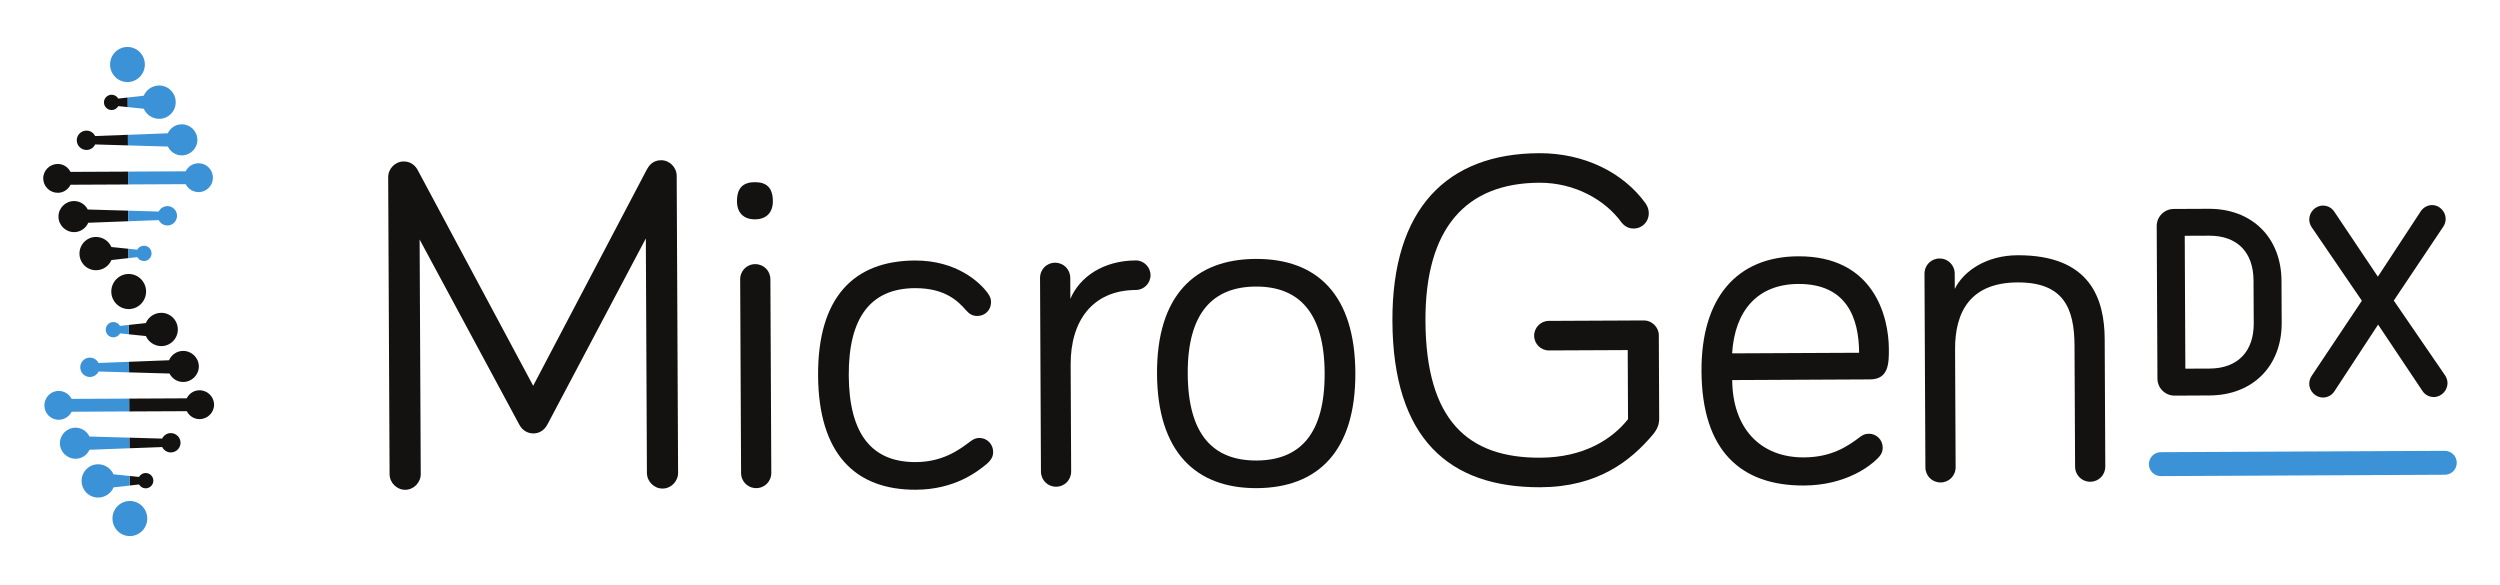
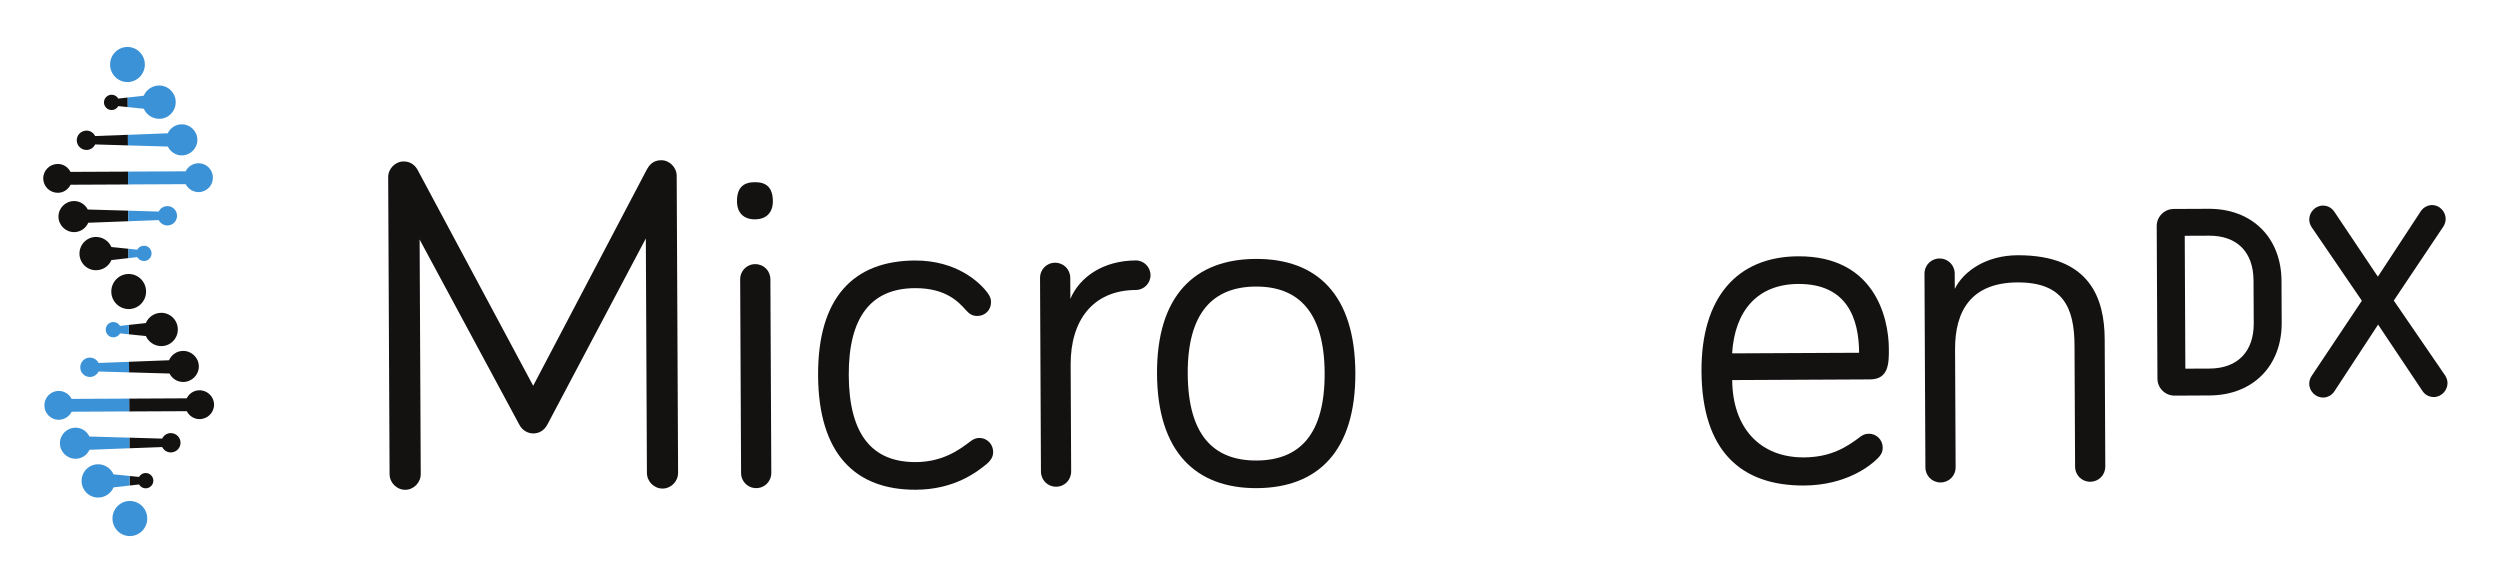
<svg xmlns="http://www.w3.org/2000/svg" width="171" height="40" viewBox="0 0 171 40" fill="none">
  <g clip-path="url(#clip0_12999_1718)">
    <path d="M8.808 21.141C9.465 21.138 9.995 20.598 9.992 19.935C9.989 19.272 9.454 18.736 8.797 18.74C8.14 18.743 7.61 19.283 7.613 19.946C7.616 20.609 8.151 21.144 8.808 21.141Z" fill="#141111" />
    <path d="M13.641 26.695C13.259 26.696 12.932 26.921 12.773 27.245L8.835 27.265L8.84 28.143L12.777 28.125C12.939 28.447 13.268 28.669 13.65 28.668C14.2 28.666 14.644 28.221 14.642 27.676C14.639 27.132 14.191 26.692 13.641 26.695Z" fill="#141111" />
    <path d="M9.98 22.986C10.157 23.392 10.566 23.675 11.041 23.674C11.662 23.671 12.166 23.158 12.163 22.53C12.16 21.902 11.652 21.394 11.03 21.396C10.555 21.398 10.148 21.686 9.976 22.095L8.813 22.225L8.816 22.866L9.98 22.986Z" fill="#141111" />
    <path d="M11.594 25.549C11.77 25.893 12.122 26.129 12.531 26.127C13.123 26.125 13.602 25.646 13.6 25.06C13.597 24.474 13.114 23.999 12.521 24.002C12.091 24.005 11.724 24.268 11.562 24.641L8.824 24.746L8.828 25.47L11.594 25.549Z" fill="#141111" />
    <path d="M11.094 30.576C11.201 30.796 11.425 30.949 11.683 30.947C12.052 30.945 12.351 30.648 12.349 30.282C12.348 29.917 12.046 29.622 11.677 29.623C11.418 29.625 11.196 29.779 11.091 30L8.849 29.936L8.852 30.661L11.094 30.576Z" fill="#141111" />
    <path d="M9.512 33.138C9.602 33.295 9.769 33.403 9.963 33.402C10.254 33.401 10.491 33.163 10.489 32.875C10.488 32.586 10.249 32.352 9.957 32.353C9.765 32.355 9.598 32.463 9.509 32.622L8.862 32.556L8.865 33.21L9.512 33.138Z" fill="#141111" />
    <path d="M8.888 36.668C9.544 36.665 10.075 36.124 10.072 35.462C10.069 34.799 9.533 34.263 8.877 34.266C8.219 34.27 7.69 34.809 7.693 35.472C7.695 36.136 8.23 36.671 8.888 36.668Z" fill="#3C92D6" />
    <path d="M8.836 27.264L4.897 27.283C4.732 26.96 4.397 26.738 4.007 26.739C3.468 26.742 3.032 27.187 3.035 27.732C3.037 28.275 3.477 28.716 4.017 28.713C4.406 28.711 4.739 28.485 4.901 28.162L8.84 28.142L8.839 27.704L8.836 27.264Z" fill="#3C92D6" />
    <path d="M7.749 22.025C7.463 22.027 7.231 22.263 7.232 22.552C7.234 22.841 7.468 23.075 7.754 23.074C7.952 23.073 8.123 22.963 8.212 22.802L8.815 22.866L8.812 22.224L8.21 22.293C8.119 22.133 7.946 22.025 7.749 22.025Z" fill="#3C92D6" />
    <path d="M6.142 24.46C5.781 24.462 5.488 24.761 5.489 25.125C5.491 25.491 5.787 25.787 6.148 25.785C6.411 25.784 6.635 25.631 6.744 25.412L8.828 25.471L8.825 24.748L6.741 24.827C6.63 24.609 6.404 24.459 6.142 24.46Z" fill="#3C92D6" />
    <path d="M5.166 29.253C4.574 29.257 4.095 29.735 4.098 30.322C4.101 30.907 4.584 31.382 5.176 31.379C5.595 31.377 5.954 31.124 6.121 30.765L8.852 30.661L8.848 29.936L6.117 29.858C5.946 29.501 5.585 29.251 5.166 29.253Z" fill="#3C92D6" />
    <path d="M6.703 31.756C6.081 31.759 5.577 32.272 5.581 32.9C5.584 33.527 6.092 34.036 6.714 34.033C7.189 34.031 7.595 33.743 7.768 33.335L8.865 33.212L8.862 32.557L7.764 32.444C7.587 32.038 7.178 31.754 6.703 31.756Z" fill="#3C92D6" />
    <path d="M3.957 13.188C4.339 13.186 4.666 12.96 4.825 12.636L8.763 12.617L8.758 11.738L4.821 11.757C4.659 11.435 4.331 11.212 3.948 11.214C3.399 11.217 2.954 11.661 2.957 12.205C2.959 12.749 3.408 13.19 3.957 13.188Z" fill="#141111" />
    <path d="M7.619 16.896C7.442 16.489 7.033 16.205 6.558 16.207C5.936 16.211 5.432 16.724 5.436 17.352C5.439 17.98 5.947 18.488 6.569 18.484C7.043 18.482 7.451 18.194 7.623 17.786L8.786 17.655L8.783 17.015L7.619 16.896Z" fill="#141111" />
    <path d="M6.003 14.33C5.827 13.987 5.475 13.75 5.067 13.752C4.475 13.754 3.996 14.233 3.999 14.819C4.002 15.405 4.485 15.88 5.076 15.877C5.506 15.875 5.874 15.611 6.036 15.237L8.773 15.133L8.77 14.409L6.003 14.33Z" fill="#141111" />
    <path d="M6.505 9.305C6.398 9.085 6.175 8.932 5.915 8.934C5.547 8.935 5.248 9.233 5.25 9.599C5.252 9.964 5.553 10.259 5.921 10.258C6.181 10.256 6.402 10.102 6.508 9.88L8.751 9.945L8.748 9.22L6.505 9.305Z" fill="#141111" />
    <path d="M8.088 6.743C7.997 6.585 7.83 6.479 7.638 6.479C7.345 6.48 7.109 6.716 7.11 7.006C7.112 7.295 7.351 7.529 7.642 7.527C7.835 7.527 8.001 7.418 8.09 7.259L8.738 7.325L8.735 6.67L8.088 6.743Z" fill="#141111" />
    <path d="M8.713 3.212C8.056 3.215 7.526 3.756 7.529 4.418C7.532 5.081 8.067 5.617 8.724 5.613C9.381 5.61 9.911 5.07 9.908 4.407C9.905 3.744 9.369 3.209 8.713 3.212Z" fill="#3C92D6" />
    <path d="M8.761 12.616L12.7 12.597C12.866 12.919 13.201 13.142 13.59 13.141C14.129 13.137 14.566 12.693 14.564 12.149C14.56 11.604 14.121 11.164 13.582 11.166C13.192 11.168 12.859 11.394 12.696 11.718L8.757 11.737L8.76 12.176L8.761 12.616Z" fill="#3C92D6" />
    <path d="M9.85 17.855C10.136 17.854 10.368 17.618 10.367 17.328C10.365 17.04 10.131 16.805 9.845 16.807C9.647 16.807 9.477 16.918 9.386 17.078L8.784 17.016L8.787 17.657L9.389 17.588C9.48 17.748 9.652 17.856 9.85 17.855Z" fill="#3C92D6" />
    <path d="M11.457 15.422C11.818 15.42 12.111 15.122 12.109 14.757C12.108 14.391 11.812 14.095 11.45 14.098C11.188 14.099 10.964 14.252 10.855 14.47L8.771 14.411L8.774 15.134L10.857 15.055C10.968 15.273 11.194 15.423 11.457 15.422Z" fill="#3C92D6" />
    <path d="M12.433 10.629C13.024 10.627 13.504 10.147 13.501 9.561C13.498 8.975 13.014 8.5 12.423 8.503C12.004 8.505 11.645 8.757 11.477 9.117L8.748 9.222L8.751 9.946L11.482 10.024C11.653 10.382 12.014 10.631 12.433 10.629Z" fill="#3C92D6" />
    <path d="M10.897 8.127C11.519 8.124 12.023 7.611 12.019 6.983C12.016 6.355 11.508 5.847 10.886 5.849C10.411 5.852 10.005 6.14 9.832 6.547L8.735 6.671L8.738 7.326L9.835 7.438C10.013 7.845 10.422 8.129 10.897 8.127Z" fill="#3C92D6" />
    <path d="M35.513 29.032L28.702 16.383L28.779 32.421C28.781 33.008 28.298 33.5 27.718 33.502C27.136 33.504 26.65 33.018 26.647 32.431L26.552 12.124C26.549 11.536 27.03 11.046 27.613 11.043C28.098 11.041 28.422 11.333 28.584 11.658L36.47 26.387L44.249 11.583C44.377 11.354 44.634 10.962 45.215 10.959C45.797 10.956 46.283 11.443 46.286 12.03L46.381 32.337C46.384 32.925 45.902 33.415 45.32 33.418C44.739 33.421 44.252 32.935 44.249 32.347L44.175 16.31L37.45 29.023C37.227 29.448 36.872 29.645 36.485 29.647C36.162 29.649 35.741 29.488 35.513 29.032Z" fill="#141111" />
    <path d="M52.757 32.339C52.759 32.926 52.31 33.384 51.728 33.387C51.147 33.39 50.692 32.937 50.69 32.349L50.628 19.115C50.625 18.528 51.075 18.07 51.657 18.067C52.238 18.065 52.692 18.518 52.695 19.105L52.757 32.339ZM50.41 13.77C50.404 12.826 50.855 12.464 51.63 12.461C52.406 12.456 52.859 12.813 52.864 13.758C52.868 14.54 52.417 15 51.642 15.003C50.867 15.007 50.413 14.553 50.41 13.77Z" fill="#141111" />
    <path d="M62.574 17.819C65.449 17.806 67.038 19.33 67.558 20.045C67.721 20.271 67.786 20.435 67.787 20.663C67.789 21.218 67.371 21.61 66.854 21.612C66.531 21.614 66.305 21.484 66.079 21.225C65.591 20.673 64.713 19.699 62.582 19.709C59.611 19.723 58.038 21.654 58.055 25.664C58.075 29.739 59.667 31.621 62.639 31.607C64.511 31.599 65.638 30.746 66.378 30.187C66.603 30.024 66.765 29.957 66.991 29.956C67.507 29.954 67.929 30.377 67.931 30.898C67.934 31.19 67.838 31.419 67.516 31.715C66.808 32.304 65.263 33.486 62.647 33.498C58.48 33.518 55.982 31.02 55.957 25.674C55.931 20.328 58.407 17.839 62.574 17.819Z" fill="#141111" />
    <path d="M73.213 20.442C73.852 18.939 75.461 17.824 77.69 17.813C78.24 17.811 78.694 18.266 78.696 18.821C78.698 19.373 78.249 19.832 77.699 19.834C74.728 19.849 73.219 21.943 73.233 24.941L73.267 32.243C73.27 32.83 72.821 33.288 72.238 33.291C71.658 33.293 71.204 32.84 71.201 32.253L71.139 19.018C71.137 18.431 71.585 17.974 72.167 17.97C72.75 17.968 73.202 18.422 73.206 19.008L73.213 20.442Z" fill="#141111" />
    <path d="M90.606 25.51C90.586 21.404 88.865 19.586 85.896 19.601C82.924 19.614 81.221 21.448 81.241 25.555C81.26 29.727 82.98 31.512 85.951 31.499C88.922 31.484 90.626 29.682 90.606 25.51ZM92.706 25.5C92.731 30.846 90.159 33.368 85.961 33.389C81.793 33.407 79.166 30.911 79.14 25.565C79.116 20.22 81.72 17.729 85.887 17.71C90.085 17.689 92.68 20.154 92.706 25.5Z" fill="#141111" />
-     <path d="M111.357 28.671L111.336 23.945L105.942 23.97C105.392 23.973 104.938 23.519 104.936 22.964C104.932 22.41 105.383 21.953 105.933 21.949L112.457 21.918C112.973 21.916 113.46 22.37 113.463 22.924L113.489 28.629C113.491 29.018 113.364 29.346 113.074 29.706C111.533 31.539 109.28 33.31 105.372 33.328C99.106 33.358 95.279 29.986 95.241 21.967C95.205 14.242 98.999 10.508 105.265 10.478C108.333 10.463 111.02 11.787 112.548 13.898C112.711 14.126 112.776 14.354 112.777 14.582C112.781 15.169 112.33 15.627 111.749 15.63C111.458 15.632 111.168 15.536 110.907 15.21C109.801 13.684 107.729 12.486 105.274 12.499C100.301 12.524 97.472 15.568 97.501 21.957C97.534 28.738 100.389 31.332 105.362 31.307C108.366 31.293 110.299 30.012 111.357 28.671Z" fill="#141111" />
    <path d="M123.007 19.422C120.198 19.436 118.656 21.268 118.477 24.17L127.163 24.129C127.153 21.782 126.335 19.407 123.007 19.422ZM122.998 17.531C128.167 17.507 129.188 21.642 129.198 23.859C129.202 24.804 129.208 25.945 127.915 25.951L118.484 25.997C118.5 29.223 120.35 31.3 123.386 31.286C125.26 31.276 126.355 30.554 127.255 29.866C127.448 29.734 127.578 29.669 127.837 29.668C128.353 29.665 128.775 30.087 128.777 30.609C128.779 30.967 128.618 31.164 128.426 31.359C127.943 31.852 126.27 33.196 123.395 33.209C119.1 33.23 116.408 30.863 116.382 25.386C116.358 20.367 118.8 17.551 122.998 17.531Z" fill="#141111" />
    <path d="M143.961 23.201L144.002 31.904C144.005 32.491 143.555 32.949 142.974 32.951C142.393 32.953 141.938 32.501 141.936 31.914L141.897 23.634C141.885 21.06 141.134 19.303 138 19.317C134.803 19.333 133.714 21.293 133.727 23.901L133.765 31.953C133.767 32.54 133.316 32.998 132.736 33C132.154 33.002 131.7 32.55 131.697 31.963L131.635 18.73C131.632 18.141 132.083 17.683 132.663 17.681C133.245 17.678 133.7 18.131 133.703 18.718L133.707 19.761C134.314 18.521 135.893 17.469 137.991 17.459C142.967 17.436 143.948 20.429 143.961 23.201Z" fill="#141111" />
    <path d="M166.473 27.157C166.167 27.158 165.879 27.017 165.696 26.742L162.662 22.203L159.669 26.771C159.489 27.047 159.185 27.191 158.896 27.193C158.406 27.195 157.954 26.779 157.952 26.253C157.951 26.069 158.004 25.886 158.111 25.721L161.552 20.57L158.118 15.541C158.008 15.376 157.953 15.197 157.953 15.013C157.95 14.521 158.364 14.063 158.886 14.062C159.193 14.06 159.481 14.205 159.664 14.476L162.646 18.924L165.583 14.447C165.764 14.175 166.071 14.027 166.359 14.026C166.847 14.023 167.282 14.458 167.284 14.968C167.285 15.152 167.23 15.333 167.124 15.499L163.735 20.559L167.244 25.677C167.351 25.84 167.409 26.024 167.41 26.207C167.412 26.697 166.998 27.155 166.473 27.157Z" fill="#141111" />
    <path d="M154.156 22.117C154.164 24.028 153.071 25.2 151.139 25.21L149.478 25.217L149.436 16.128L151.097 16.121C153.028 16.112 154.133 17.253 154.141 19.183L154.156 22.117ZM151.068 14.282L148.685 14.293C148.035 14.296 147.517 14.824 147.519 15.462L147.569 25.9C147.571 26.538 148.094 27.064 148.745 27.061L151.129 27.049C154.09 27.035 156.082 25.04 156.068 22.071L156.055 19.212C156.04 16.242 154.03 14.267 151.068 14.282Z" fill="#141111" />
-     <path d="M167.228 30.837L147.792 30.929C147.344 30.931 146.984 31.299 146.985 31.75C146.988 32.203 147.352 32.569 147.799 32.566L167.236 32.473C167.683 32.471 168.044 32.103 168.042 31.65C168.04 31.199 167.675 30.834 167.228 30.837Z" fill="#3C92D6" />
  </g>
  <defs>
    <clipPath id="clip0_12999_1718">
      <rect width="170" height="40" fill="white" transform="translate(0.5)" />
    </clipPath>
  </defs>
</svg>